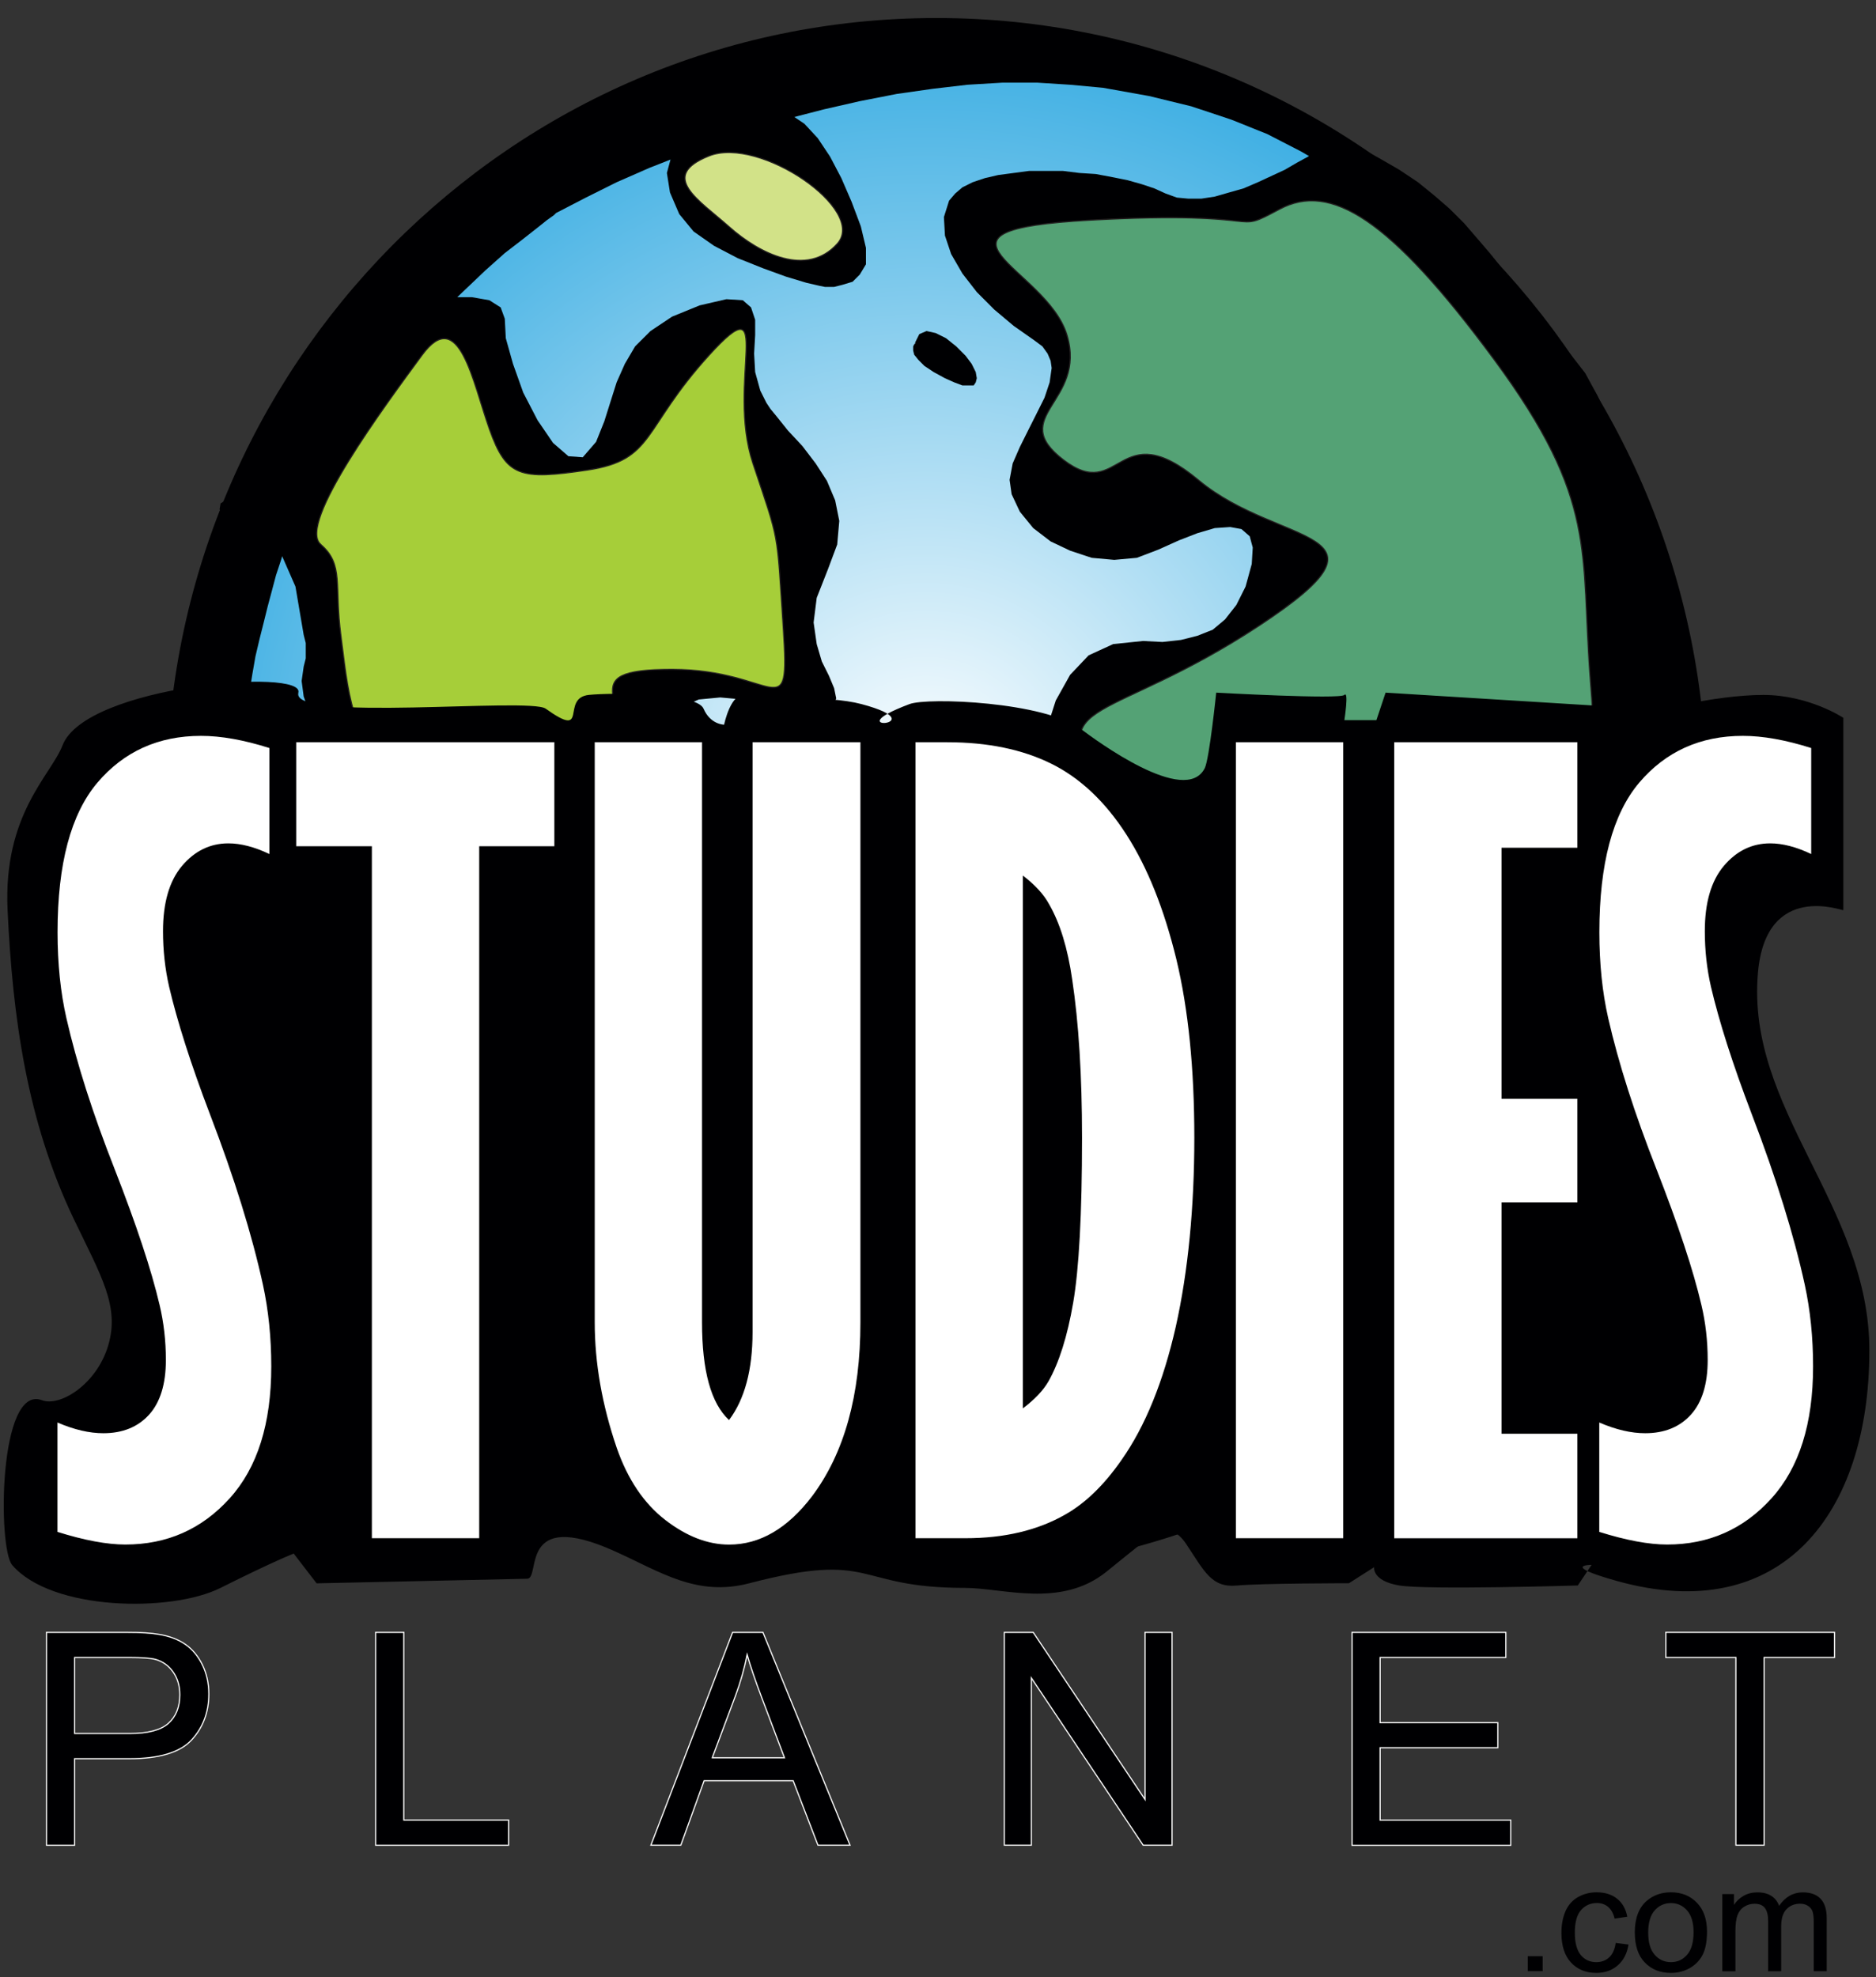
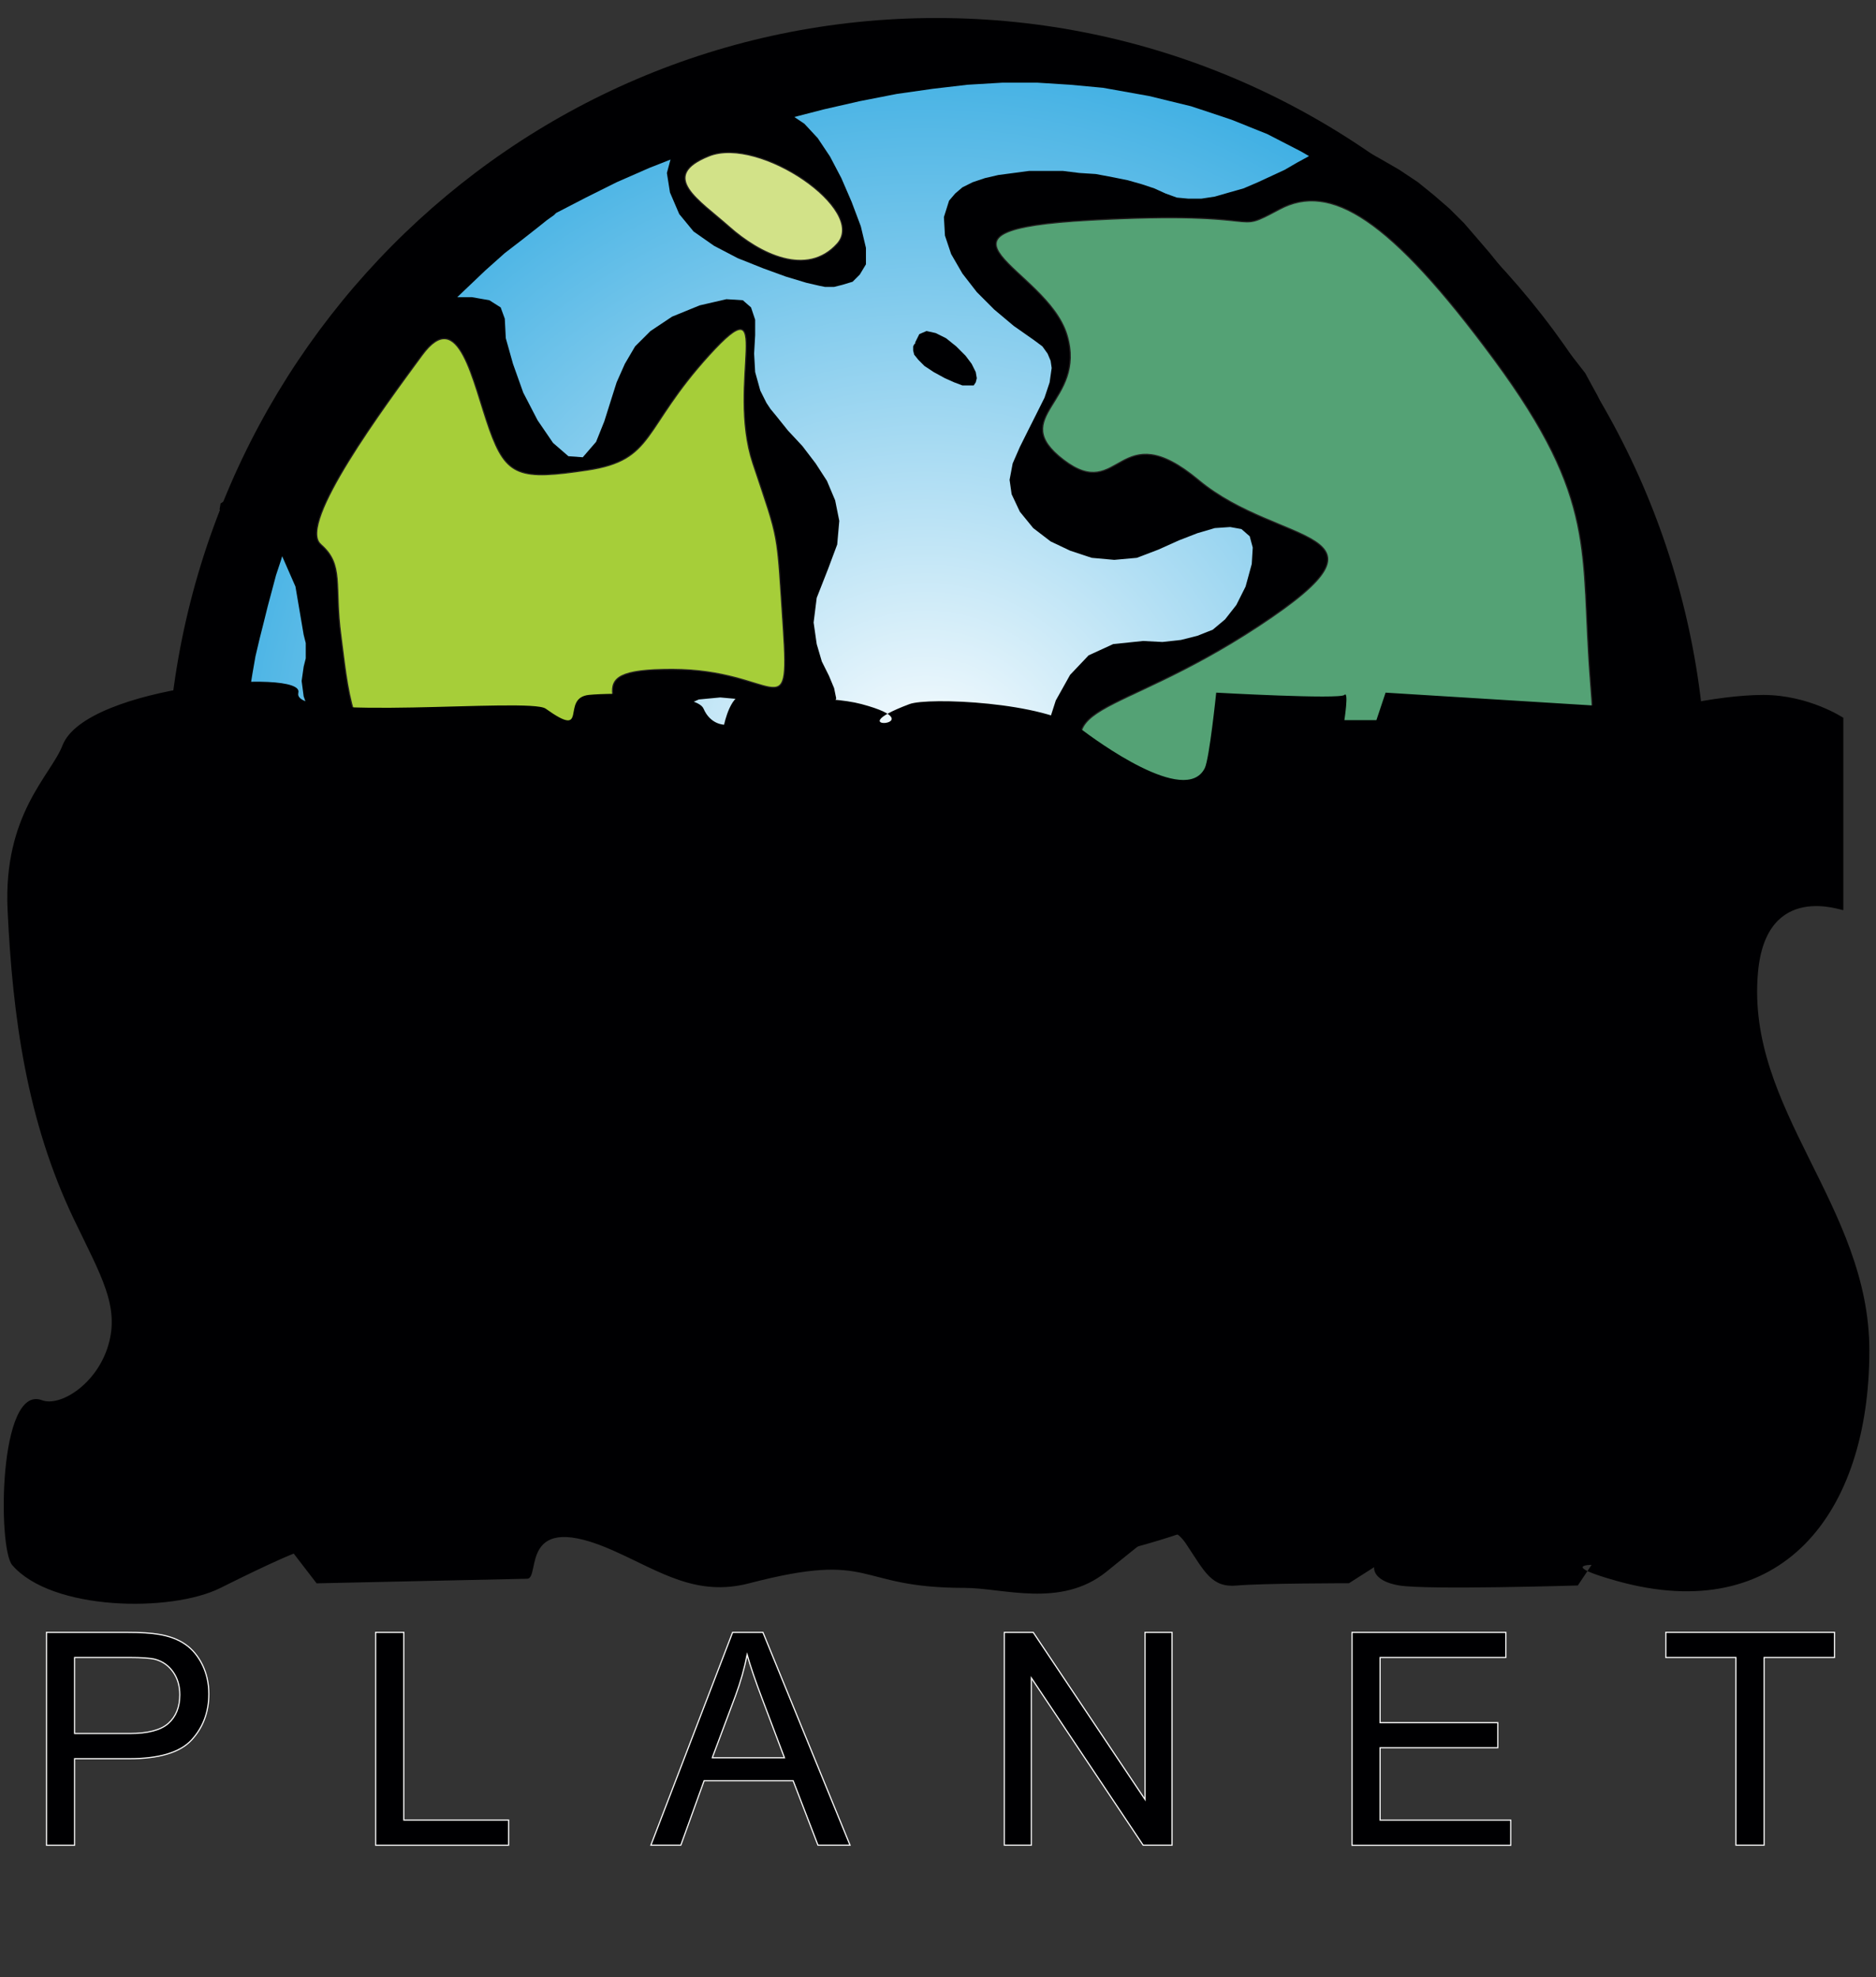
<svg xmlns="http://www.w3.org/2000/svg" width="93" height="98" viewBox="0 0 93 98" fill="none">
  <rect x="0" y="0" width="93" height="98" fill="#333333" stroke="none" />
  <path fill-rule="evenodd" clip-rule="evenodd" d="M2.305 91.451V80.904H6.284C6.983 80.904 7.519 80.938 7.887 81.005C8.405 81.091 8.841 81.257 9.19 81.5C9.54 81.741 9.822 82.083 10.035 82.516C10.247 82.954 10.353 83.433 10.353 83.956C10.353 84.852 10.069 85.614 9.499 86.236C8.926 86.855 7.895 87.166 6.405 87.166H3.698V91.453H2.305V91.451ZM3.698 85.917H6.426C7.328 85.917 7.968 85.751 8.346 85.415C8.724 85.078 8.913 84.606 8.913 83.998C8.913 83.555 8.802 83.176 8.579 82.863C8.356 82.549 8.063 82.342 7.698 82.241C7.462 82.179 7.03 82.148 6.398 82.148H3.698V85.917V85.917ZM18.622 91.451V80.904H20.019V90.207H25.213V91.453H18.622V91.451ZM32.267 91.451L36.318 80.904H37.821L42.139 91.451H40.549L39.318 88.256H34.906L33.751 91.451H32.267V91.451ZM35.31 87.119H38.888L37.785 84.2C37.45 83.314 37.199 82.583 37.038 82.011C36.904 82.689 36.715 83.358 36.468 84.026L35.31 87.117V87.119ZM49.789 91.451V80.904H51.221L56.763 89.186V80.904H58.102V91.451H56.669L51.128 83.163V91.451H49.789V91.451ZM67.024 91.451V80.904H74.648V82.15H68.417V85.381H74.251V86.619H68.417V90.21H74.894V91.456H67.024V91.451ZM86.056 91.451V82.148H82.582V80.902H90.942V82.148H87.453V91.451H86.059H86.056Z" fill="#000002" stroke="white" stroke-width="0.057" stroke-miterlimit="22.93" />
  <path d="M46.425 77.976C67.511 77.976 84.604 60.72 84.604 39.434C84.604 18.148 67.511 0.893 46.425 0.893C25.34 0.893 8.246 18.148 8.246 39.434C8.246 60.72 25.34 77.976 46.425 77.976Z" fill="#000002" />
  <path fill-rule="evenodd" clip-rule="evenodd" d="M76.297 20.883L75.585 19.51L74.82 18.085L74.007 16.762L73.142 15.389L72.176 14.117L71.157 12.845L70.041 11.625L68.818 10.506L67.497 9.438L66.072 8.42L64.495 7.506L62.816 6.641L61.036 5.928L59.052 5.268L56.967 4.76L54.679 4.351L53.05 4.2L51.423 4.097H49.695L47.965 4.2L46.234 4.402L44.454 4.656L42.623 5.014L40.843 5.42L39.063 5.879L37.284 6.439L35.553 6.995L33.875 7.659L32.196 8.319L30.569 9.032L29.043 9.793L27.567 10.557L27.466 10.659L27.111 10.912L26.601 11.319L25.888 11.879L25.026 12.542L24.059 13.404L23.041 14.373L21.922 15.441L20.803 16.609L19.684 17.881L18.513 19.205L17.446 20.679L16.479 22.155L15.565 23.73L14.749 25.36L14.14 27.038L13.935 27.748L13.682 28.512L13.479 29.277L13.275 30.038L13.073 30.852L12.868 31.665L12.664 32.53L12.513 33.395L12.156 35.634L11.85 37.973L11.697 40.416L11.749 42.908L11.902 45.501L12.257 48.198L12.868 50.944L13.682 53.742L14.14 54.91L14.7 56.182L15.412 57.454L16.174 58.726L17.091 60.049L18.057 61.371L19.124 62.642L20.243 63.914L21.463 65.186L22.735 66.355L24.059 67.526L25.432 68.544L26.805 69.559L28.279 70.424L29.756 71.189L31.23 71.849L32.502 72.308L33.875 72.663L35.401 72.968L36.978 73.17L38.657 73.375L40.385 73.476H42.167L43.996 73.427L45.827 73.323L47.61 73.17L49.389 72.968L51.169 72.663L52.848 72.308L54.475 71.901L56 71.391L57.425 70.883L58.749 70.323L60.122 69.764L61.495 69.204L62.969 68.593L64.394 67.88L65.868 67.168L67.293 66.355L68.717 65.44L70.142 64.474L71.515 63.355L72.787 62.135L74.059 60.811L75.227 59.337L76.297 57.708L77.313 55.928L78.178 53.944L79.144 50.739L79.755 46.926L80.061 42.651V38.126L79.704 33.649L79.043 29.326L78.126 25.36L76.857 22.052L76.753 21.748L76.6 21.443L76.45 21.189L76.297 20.883Z" fill="url(#paint0_radial_2772_3)" />
-   <path fill-rule="evenodd" clip-rule="evenodd" d="M63.071 71.951V71.748L63.019 71.137L62.918 70.373L62.714 69.458L62.511 68.593L62.206 67.881L61.799 67.425H61.289L60.729 67.627L60.17 67.832L59.61 67.984L59.102 68.085L58.595 68.137H58.136H57.729L57.372 68.034L56.763 67.78L55.999 67.474L55.185 67.168L54.372 66.865L53.559 66.713L52.846 66.661L52.339 66.915L51.981 67.425L51.779 68.034L51.675 68.44L51.473 68.697L51.219 68.899L50.862 69L50.253 69.052L49.489 69.153L48.37 69.256L47.251 69.357L46.233 69.51L45.217 69.663L44.352 69.917L43.588 70.171L43.028 70.578L42.572 71.036L42.368 71.645L42.318 72.357L42.419 73.018L42.621 73.681L42.878 74.29L43.132 74.849L43.334 75.256L43.538 75.513L43.588 75.614H43.792H44.3L45.114 75.562L46.183 75.513L47.455 75.461L48.878 75.36L50.455 75.207L52.082 75.054L53.761 74.849L55.439 74.595L57.069 74.29L58.644 73.935L60.069 73.528L61.289 73.07L62.307 72.562L63.071 71.951Z" fill="#000002" />
  <path fill-rule="evenodd" clip-rule="evenodd" d="M79.502 55.674L79.245 55.623L78.484 55.47L77.416 55.319L76.144 55.268L74.821 55.319L73.549 55.522L72.481 56.029L71.717 56.894L71.21 57.76L70.803 58.472L70.497 59.083L70.295 59.539L70.191 59.998V60.405L70.295 60.863L70.497 61.371L70.956 61.879L71.717 62.337L72.686 62.695L73.753 62.998L74.771 63.254L75.634 63.407L76.246 63.456L76.499 63.508L79.502 55.674Z" fill="#000002" />
  <path fill-rule="evenodd" clip-rule="evenodd" d="M45.371 16.966V17.018L45.319 17.068L45.268 17.169V17.373L45.319 17.578L45.524 17.832L45.827 18.137L46.286 18.441L46.845 18.746L47.304 18.951L47.71 19.104H48.016H48.27L48.371 18.951L48.423 18.746L48.371 18.441L48.169 18.034L47.863 17.627L47.405 17.169L46.897 16.762L46.387 16.508L45.931 16.407L45.573 16.56L45.371 16.966Z" fill="#000002" />
  <path fill-rule="evenodd" clip-rule="evenodd" d="M40.894 14.22H40.995H41.35L41.76 14.117L42.267 13.964L42.622 13.609L42.928 13.101V12.285L42.674 11.218L42.215 9.998L41.708 8.827L41.148 7.76L40.537 6.845L39.876 6.133L39.115 5.623L38.249 5.369L37.283 5.42L36.265 5.674L35.299 6.081L34.434 6.54L33.773 7.099L33.265 7.812L33.06 8.573L33.213 9.539L33.672 10.609L34.382 11.472L35.4 12.184L36.571 12.796L37.843 13.303L38.962 13.71L39.977 14.016L40.64 14.169L40.894 14.22Z" fill="#000002" />
  <path fill-rule="evenodd" clip-rule="evenodd" d="M15.054 33.041L14.953 33.751L15.054 34.515L15.307 35.227L15.717 35.989L16.276 36.652L16.937 37.362L17.649 38.025L18.411 38.634L19.175 39.193L19.937 39.704L20.649 40.212L21.31 40.566L21.869 40.872L22.328 41.126L22.582 41.279L22.683 41.331L22.835 41.23L23.294 40.976L23.955 40.618L24.771 40.312L25.532 40.111L26.296 40.059L26.905 40.263L27.312 40.823L27.416 41.636L27.312 42.551L27.058 43.621L26.752 44.74L26.55 45.96L26.498 47.333L26.703 48.706L27.312 50.232L27.719 50.944L28.177 51.555L28.636 52.115L29.092 52.522L29.602 52.877L30.11 53.182L30.669 53.436L31.229 53.641L31.788 53.794L32.348 53.944L32.907 54.047L33.519 54.2L34.128 54.351L34.687 54.503L35.298 54.656L35.91 54.91L36.519 55.268L37.179 55.827L37.791 56.539L38.451 57.353L39.114 58.267L39.775 59.234L40.384 60.252L41.047 61.27L41.606 62.288L42.166 63.254L42.725 64.169L43.233 64.982L43.64 65.643L44.047 66.202L44.404 66.508L44.658 66.661L45.114 66.459L45.523 65.796L45.93 64.829L46.233 63.557L46.386 62.135L46.438 60.609L46.386 59.032L46.083 57.555L45.826 55.573L45.979 53.537L46.285 51.452L46.64 49.418L46.896 47.434L46.793 45.602L46.233 43.924L45.013 42.398L43.64 41.279L42.674 40.67L41.91 40.416H41.301L40.689 40.465L39.928 40.517L38.91 40.364L37.485 39.906L35.959 39.245L34.687 38.634L33.721 37.973L33.112 37.414L32.755 36.802V36.243L33.06 35.634L33.721 35.075L34.638 34.668L35.705 34.567L36.824 34.668L37.995 34.87L39.062 35.126L39.977 35.276L40.741 35.328L41.249 35.075L41.454 34.616L41.35 34.108L41.096 33.497L40.741 32.785L40.487 31.922L40.334 30.852L40.487 29.632L41.047 28.207L41.503 26.987L41.606 25.816L41.402 24.8L40.995 23.834L40.435 22.969L39.775 22.104L39.062 21.34L38.451 20.578L38.197 20.272L37.995 19.967L37.842 19.663L37.69 19.358L37.436 18.441L37.384 17.526L37.436 16.609V15.848L37.231 15.236L36.824 14.881L36.011 14.829L34.687 15.135L33.314 15.695L32.247 16.407L31.483 17.169L30.975 18.034L30.568 18.951L30.262 19.917L29.957 20.884L29.55 21.899L28.89 22.663L28.177 22.611L27.416 21.951L26.651 20.832L25.939 19.459L25.431 18.034L25.074 16.762L25.024 15.796L24.82 15.236L24.26 14.881L23.395 14.729H22.38L21.361 14.78L20.496 14.881L19.887 14.982L19.631 15.034L19.429 15.34L18.97 16.203L18.157 17.425L17.139 18.899L15.919 20.477L14.598 22.052L13.121 23.427L11.647 24.495L10.935 24.953L10.883 25.256L11.341 25.461L12.103 25.767L13.02 26.375L13.934 27.445L14.647 29.072L15.054 31.463L15.157 31.87V32.225V32.632L15.054 33.041Z" fill="#000002" />
  <path fill-rule="evenodd" clip-rule="evenodd" d="M50.15 24.494L50.557 25.36L51.22 26.173L52.083 26.834L53.049 27.292L54.119 27.647L55.238 27.748L56.357 27.647L57.425 27.24L58.443 26.782L59.357 26.427L60.222 26.173L60.986 26.121L61.543 26.222L61.953 26.58L62.103 27.139L62.054 27.953L61.748 29.072L61.289 29.986L60.73 30.699L60.121 31.209L59.357 31.512L58.544 31.717L57.629 31.818L56.663 31.769L55.186 31.922L53.966 32.481L53.049 33.447L52.339 34.717L51.881 36.141L51.728 37.667L51.78 39.144L52.083 40.566L52.339 41.177L52.746 41.737L53.202 42.245L53.712 42.703L54.321 43.11L54.984 43.569L55.694 43.975L56.458 44.434L57.171 44.89L57.932 45.4L58.645 45.959L59.357 46.62L60.018 47.333L60.681 48.146L61.24 49.06L61.696 50.078L62.46 51.503L63.427 52.571L64.494 53.384L65.613 53.894L66.683 54.096L67.597 53.995L68.258 53.589L68.615 52.824L68.665 51.705L68.564 50.283L68.463 48.553L68.362 46.773V44.941L68.564 43.263L69.123 41.789L70.04 40.67L71.007 39.703L71.566 38.737L71.973 37.872L72.227 37.16L72.481 36.802L72.939 36.854L73.651 37.413L74.771 38.685L75.584 39.499L76.346 39.957L77.058 40.058L77.77 39.753L78.483 39.04L79.195 37.921L79.908 36.395L80.669 34.362L81.18 31.922L81.281 28.867L80.923 25.562L80.211 22.308L80.009 21.596L79.755 20.933L79.501 20.272L79.195 19.611L78.889 19.052L78.584 18.492L78.229 18.034L77.871 17.578L77.312 16.915L76.752 16.202L76.193 15.492L75.633 14.78L75.074 14.016L74.465 13.303L73.854 12.542L73.242 11.829L72.582 11.065L71.869 10.353L71.108 9.692L70.294 9.032L69.377 8.42L68.411 7.861L67.395 7.301L66.276 6.845L66.225 6.894L66.02 6.995L65.717 7.2L65.307 7.454L64.852 7.76L64.292 8.065L63.681 8.42L63.02 8.726L62.359 9.032L61.647 9.337L60.935 9.539L60.222 9.744L59.562 9.845H58.898L58.342 9.793L57.782 9.591L57.222 9.337L56.611 9.133L55.899 8.931L55.137 8.778L54.321 8.625L53.508 8.573L52.694 8.472H51.829H51.016L50.254 8.573L49.49 8.674L48.829 8.827L48.218 9.032L47.71 9.285L47.352 9.591L47.049 9.946L46.793 10.759L46.845 11.677L47.151 12.591L47.71 13.557L48.422 14.474L49.285 15.339L50.254 16.153L51.269 16.865L51.676 17.168L51.933 17.526L52.083 17.881L52.135 18.238L52.034 18.951L51.78 19.712L51.373 20.526L50.964 21.339L50.557 22.155L50.202 22.969L50.049 23.782L50.15 24.494Z" fill="#000002" />
  <path fill-rule="evenodd" clip-rule="evenodd" d="M15.894 26.981C17.065 27.986 16.562 28.991 16.899 31.502C17.233 34.012 17.401 37.027 19.577 37.696C21.753 38.366 21.753 37.361 24.766 38.03C27.779 38.698 29.287 36.522 29.118 41.545C28.95 46.568 25.937 48.41 29.789 50.252C33.639 52.094 32.802 51.257 36.82 53.767C40.838 56.277 39.667 57.451 42.177 60.798C44.687 64.145 44.856 64.145 44.522 59.124C44.187 54.101 43.351 54.938 43.853 49.749C44.356 44.56 47.871 44.895 41.175 42.718C34.478 40.542 29.289 41.211 30.46 38.032C31.631 34.851 28.116 33.178 33.307 33.178C38.499 33.178 39.167 36.19 38.833 31.167C38.499 26.144 38.664 26.981 37.325 22.963C35.986 18.945 38.496 13.922 35.149 17.606C31.802 21.29 32.47 22.795 29.123 23.297C25.776 23.8 25.106 23.631 24.269 21.287C23.432 18.943 22.761 15.093 20.919 17.603C19.077 20.114 14.725 25.973 15.896 26.979L15.894 26.981Z" fill="#A6CE39" stroke="#231F20" stroke-width="0.057" stroke-miterlimit="22.93" />
  <path fill-rule="evenodd" clip-rule="evenodd" d="M41.508 12.081C40.001 13.755 37.659 12.584 36.151 11.245C34.643 9.905 32.636 8.734 35.146 7.729C37.656 6.724 43.013 10.408 41.508 12.081Z" fill="#D2E288" stroke="#231F20" stroke-width="0.057" stroke-miterlimit="22.93" />
  <path fill-rule="evenodd" clip-rule="evenodd" d="M54.063 10.911C44.856 11.413 51.887 13.255 52.892 16.602C53.897 19.949 49.879 20.62 52.724 22.796C55.571 24.972 55.402 20.451 59.42 23.801C63.438 27.151 69.8 26.145 62.433 31C55.068 35.855 51.55 34.684 54.731 38.867C57.912 43.054 58.581 44.056 61.093 47.072C63.604 50.084 63.604 55.276 65.28 52.931C66.953 50.587 66.787 51.926 66.787 47.406C66.787 42.885 65.951 43.722 67.624 40.709C69.298 37.697 68.295 35.018 71.139 35.018C73.984 35.018 72.981 37.697 75.826 36.86C78.673 36.023 79.341 40.041 78.838 33.679C78.336 27.316 79.256 24.848 74.067 17.817C68.878 10.786 65.948 9.027 63.435 10.367C60.925 11.706 63.267 10.408 54.06 10.911H54.063Z" fill="#54A275" stroke="#231F20" stroke-width="0.057" stroke-miterlimit="22.93" />
-   <path fill-rule="evenodd" clip-rule="evenodd" d="M44.019 73.186C43.684 72.852 40.669 72.684 46.195 71.345C51.72 70.005 51.218 69 53.394 68.498C55.57 67.995 54.733 68.329 58.417 68.666C62.1 69 61.264 70.005 52.725 71.176C44.187 72.347 44.355 73.521 44.021 73.184L44.019 73.186Z" fill="#ADBC72" stroke="#231F20" stroke-width="0.057" stroke-miterlimit="22.93" />
  <path fill-rule="evenodd" clip-rule="evenodd" d="M76.831 56.278C76.999 56.278 74.989 59.794 73.484 60.965C71.976 62.136 70.303 62.136 71.642 59.625C72.981 57.115 76.665 56.278 76.831 56.278V56.278Z" fill="#ABBE92" stroke="#231F20" stroke-width="0.057" stroke-miterlimit="22.93" />
  <path fill-rule="evenodd" clip-rule="evenodd" d="M14.787 34.334C15.168 33.098 4.248 33.953 3.098 36.945C2.531 38.419 0.148 40.349 0.376 45.116C0.627 50.406 1.329 55.563 3.666 60.434C5.028 63.27 5.935 64.744 5.368 66.674C4.8 68.604 2.984 69.739 2.078 69.397C-0.073 68.591 -0.117 76.728 0.604 77.567C2.546 79.834 8.468 79.932 10.929 78.702C13.652 77.339 14.561 77 14.561 77L15.696 78.474L26.136 78.246C26.828 78.23 25.662 74.718 30.475 76.883C32.744 77.904 34.532 79.153 37.143 78.471C43.435 76.832 42.29 78.699 47.808 78.699C49.738 78.699 52.575 79.72 54.844 77.904C57.113 76.088 57.909 75.181 58.815 76.541C59.722 77.904 60.064 78.697 61.312 78.583C62.561 78.469 66.872 78.469 66.872 78.469L68.12 77.673C68.12 77.673 68.006 78.355 69.369 78.58C70.732 78.808 78.218 78.58 78.218 78.58L78.9 77.559C78.9 77.559 77.312 77.559 80.148 78.355C88.319 80.642 92.671 75.013 92.671 66.933C92.671 59.744 86.534 54.988 87.15 48.185C87.562 43.639 91.381 45.167 91.381 45.108V35.577C91.381 35.577 89.679 34.443 87.409 34.443C85.14 34.443 81.397 35.238 80.602 35.917C79.806 36.598 79.695 35.01 79.695 35.01L68.688 34.329L68.234 35.691H66.646C66.646 35.691 66.874 34.217 66.646 34.443C66.418 34.671 60.292 34.329 60.292 34.329C60.292 34.329 59.953 37.619 59.724 38.072C58.769 39.984 54.282 36.655 53.598 36.142C51.782 34.779 45.997 34.554 45.088 34.896C41.236 36.342 46.591 35.932 42.705 34.896C41.003 34.443 37.827 34.668 37.032 34.443C36.236 34.215 35.897 35.917 35.897 35.917C35.897 35.917 35.216 35.917 34.876 35.121C34.537 34.326 30.338 34.326 29.203 34.44C27.75 34.585 29.257 36.699 27.048 35.121C26.252 34.554 14.341 35.803 14.794 34.326L14.787 34.334Z" fill="#000002" />
-   <path fill-rule="evenodd" clip-rule="evenodd" d="M2.853 70.505C3.679 70.86 4.43 71.034 5.125 71.034C6.075 71.034 6.834 70.728 7.389 70.116C7.943 69.505 8.223 68.596 8.223 67.407C8.223 66.448 8.117 65.539 7.91 64.671C7.505 62.943 6.762 60.705 5.687 57.954C4.604 55.203 3.804 52.708 3.291 50.459C3.001 49.188 2.853 47.765 2.853 46.203C2.853 42.815 3.513 40.346 4.827 38.792C6.14 37.248 7.85 36.471 9.966 36.471C10.951 36.471 12.08 36.67 13.355 37.074V42.328C12.611 41.973 11.933 41.799 11.321 41.799C10.42 41.799 9.653 42.172 9.023 42.916C8.397 43.659 8.081 44.734 8.081 46.154C8.081 47.087 8.179 48.014 8.386 48.913C8.783 50.607 9.451 52.713 10.409 55.226C11.617 58.374 12.492 61.192 13.036 63.679C13.308 64.935 13.448 66.282 13.448 67.72C13.448 70.562 12.762 72.743 11.383 74.264C10.003 75.792 8.277 76.551 6.21 76.551C5.309 76.551 4.187 76.344 2.848 75.924V70.505H2.853ZM14.684 36.787H27.481V41.942H23.756V76.238H18.435V41.942H14.684V36.787V36.787ZM29.481 36.787H34.802V65.539C34.802 67.943 35.247 69.554 36.141 70.381C36.918 69.347 37.307 67.894 37.307 66.026V36.787H42.654V65.539C42.654 69.158 41.853 72.026 40.257 74.158C39.042 75.753 37.672 76.554 36.144 76.554C35.094 76.554 34.038 76.15 32.978 75.331C31.921 74.513 31.118 73.323 30.574 71.761C29.846 69.629 29.483 67.557 29.483 65.539V36.787H29.481ZM45.387 36.787H46.956C48.964 36.787 50.682 37.142 52.119 37.852C53.549 38.561 54.795 39.735 55.845 41.372C56.894 43.007 57.712 45.066 58.316 47.543C58.912 50.022 59.207 52.97 59.207 56.392C59.207 59.814 58.901 63.011 58.29 65.744C57.671 68.479 56.777 70.684 55.596 72.362C54.728 73.611 53.795 74.51 52.795 75.072C51.433 75.849 49.788 76.238 47.855 76.238H45.384V36.787H45.387ZM50.708 43.398V69.803C51.285 69.365 51.708 68.927 51.972 68.471C52.5 67.539 52.915 66.233 53.202 64.562C53.49 62.891 53.64 60.166 53.64 56.392C53.64 53.294 53.474 50.682 53.153 48.55C52.93 46.996 52.549 45.758 52.013 44.825C51.741 44.32 51.303 43.851 50.708 43.395V43.398ZM61.267 36.787H66.588V76.238H61.267V36.787V36.787ZM69.116 36.787H78.196V42.017H74.437V54.459H78.196V59.591H74.437V71.059H78.196V76.24H69.116V36.787ZM79.286 70.505C80.113 70.86 80.864 71.034 81.558 71.034C82.509 71.034 83.268 70.728 83.822 70.116C84.377 69.505 84.656 68.596 84.656 67.407C84.656 66.448 84.55 65.539 84.343 64.671C83.939 62.943 83.195 60.705 82.12 57.954C81.037 55.203 80.237 52.708 79.724 50.459C79.434 49.188 79.286 47.765 79.286 46.203C79.286 42.815 79.947 40.346 81.26 38.792C82.574 37.248 84.283 36.471 86.4 36.471C87.384 36.471 88.514 36.67 89.788 37.074V42.328C89.045 41.973 88.366 41.799 87.755 41.799C86.853 41.799 86.086 42.172 85.457 42.916C84.83 43.659 84.514 44.734 84.514 46.154C84.514 47.087 84.612 48.014 84.82 48.913C85.216 50.607 85.884 52.713 86.843 55.226C88.05 58.374 88.925 61.192 89.47 63.679C89.742 64.935 89.881 66.282 89.881 67.72C89.881 70.562 89.195 72.743 87.817 74.264C86.436 75.792 84.711 76.551 82.644 76.551C81.742 76.551 80.62 76.344 79.281 75.924V70.505H79.286Z" fill="white" />
-   <path fill-rule="evenodd" clip-rule="evenodd" d="M75.736 97.694V96.955H76.475V97.694H75.736ZM80.094 96.295L80.731 96.378C80.661 96.815 80.485 97.16 80.197 97.409C79.912 97.657 79.56 97.782 79.14 97.782C78.62 97.782 78.197 97.611 77.881 97.269C77.563 96.927 77.405 96.437 77.405 95.8C77.405 95.388 77.475 95.025 77.609 94.717C77.747 94.409 77.954 94.176 78.234 94.02C78.513 93.865 78.817 93.787 79.145 93.787C79.56 93.787 79.902 93.893 80.163 94.103C80.428 94.313 80.596 94.611 80.671 94.997L80.042 95.093C79.982 94.836 79.876 94.645 79.723 94.513C79.57 94.383 79.386 94.318 79.171 94.318C78.845 94.318 78.581 94.435 78.376 94.671C78.171 94.904 78.07 95.274 78.07 95.779C78.07 96.284 78.169 96.665 78.366 96.898C78.563 97.132 78.819 97.248 79.135 97.248C79.389 97.248 79.601 97.17 79.772 97.012C79.943 96.854 80.052 96.616 80.096 96.292L80.094 96.295ZM81.042 95.784C81.042 95.077 81.239 94.554 81.632 94.212C81.961 93.93 82.36 93.787 82.834 93.787C83.36 93.787 83.79 93.958 84.122 94.305C84.456 94.65 84.622 95.124 84.622 95.73C84.622 96.222 84.549 96.608 84.402 96.891C84.254 97.173 84.039 97.391 83.759 97.549C83.477 97.704 83.168 97.782 82.837 97.782C82.303 97.782 81.871 97.611 81.539 97.266C81.207 96.924 81.044 96.429 81.044 95.784H81.042ZM81.707 95.784C81.707 96.274 81.814 96.639 82.029 96.883C82.241 97.126 82.51 97.248 82.834 97.248C83.158 97.248 83.425 97.126 83.637 96.88C83.85 96.637 83.956 96.264 83.956 95.761C83.956 95.29 83.85 94.93 83.635 94.686C83.42 94.442 83.153 94.321 82.834 94.321C82.516 94.321 82.244 94.442 82.029 94.683C81.816 94.924 81.707 95.292 81.707 95.779V95.784ZM85.381 97.696V93.875H85.959V94.411C86.078 94.225 86.238 94.075 86.438 93.961C86.637 93.847 86.863 93.79 87.119 93.79C87.401 93.79 87.635 93.849 87.813 93.966C87.995 94.082 88.122 94.248 88.197 94.458C88.5 94.013 88.894 93.79 89.378 93.79C89.756 93.79 90.049 93.896 90.251 94.106C90.456 94.316 90.557 94.639 90.557 95.075V97.696H89.914V95.29C89.914 95.031 89.894 94.844 89.852 94.73C89.808 94.616 89.733 94.525 89.624 94.456C89.513 94.385 89.383 94.352 89.236 94.352C88.966 94.352 88.743 94.442 88.567 94.621C88.391 94.8 88.3 95.085 88.3 95.479V97.699H87.653V95.217C87.653 94.93 87.601 94.712 87.495 94.569C87.388 94.427 87.218 94.354 86.977 94.354C86.795 94.354 86.627 94.401 86.471 94.499C86.316 94.595 86.205 94.735 86.135 94.919C86.065 95.106 86.031 95.37 86.031 95.72V97.701H85.383L85.381 97.696Z" fill="#000002" />
  <defs>
    <radialGradient id="paint0_radial_2772_3" cx="0" cy="0" r="1" gradientUnits="userSpaceOnUse" gradientTransform="translate(45.879 38.786) scale(48.699 48.699)">
      <stop stop-color="white" />
      <stop offset="1" stop-color="#0095DA" />
    </radialGradient>
  </defs>
</svg>